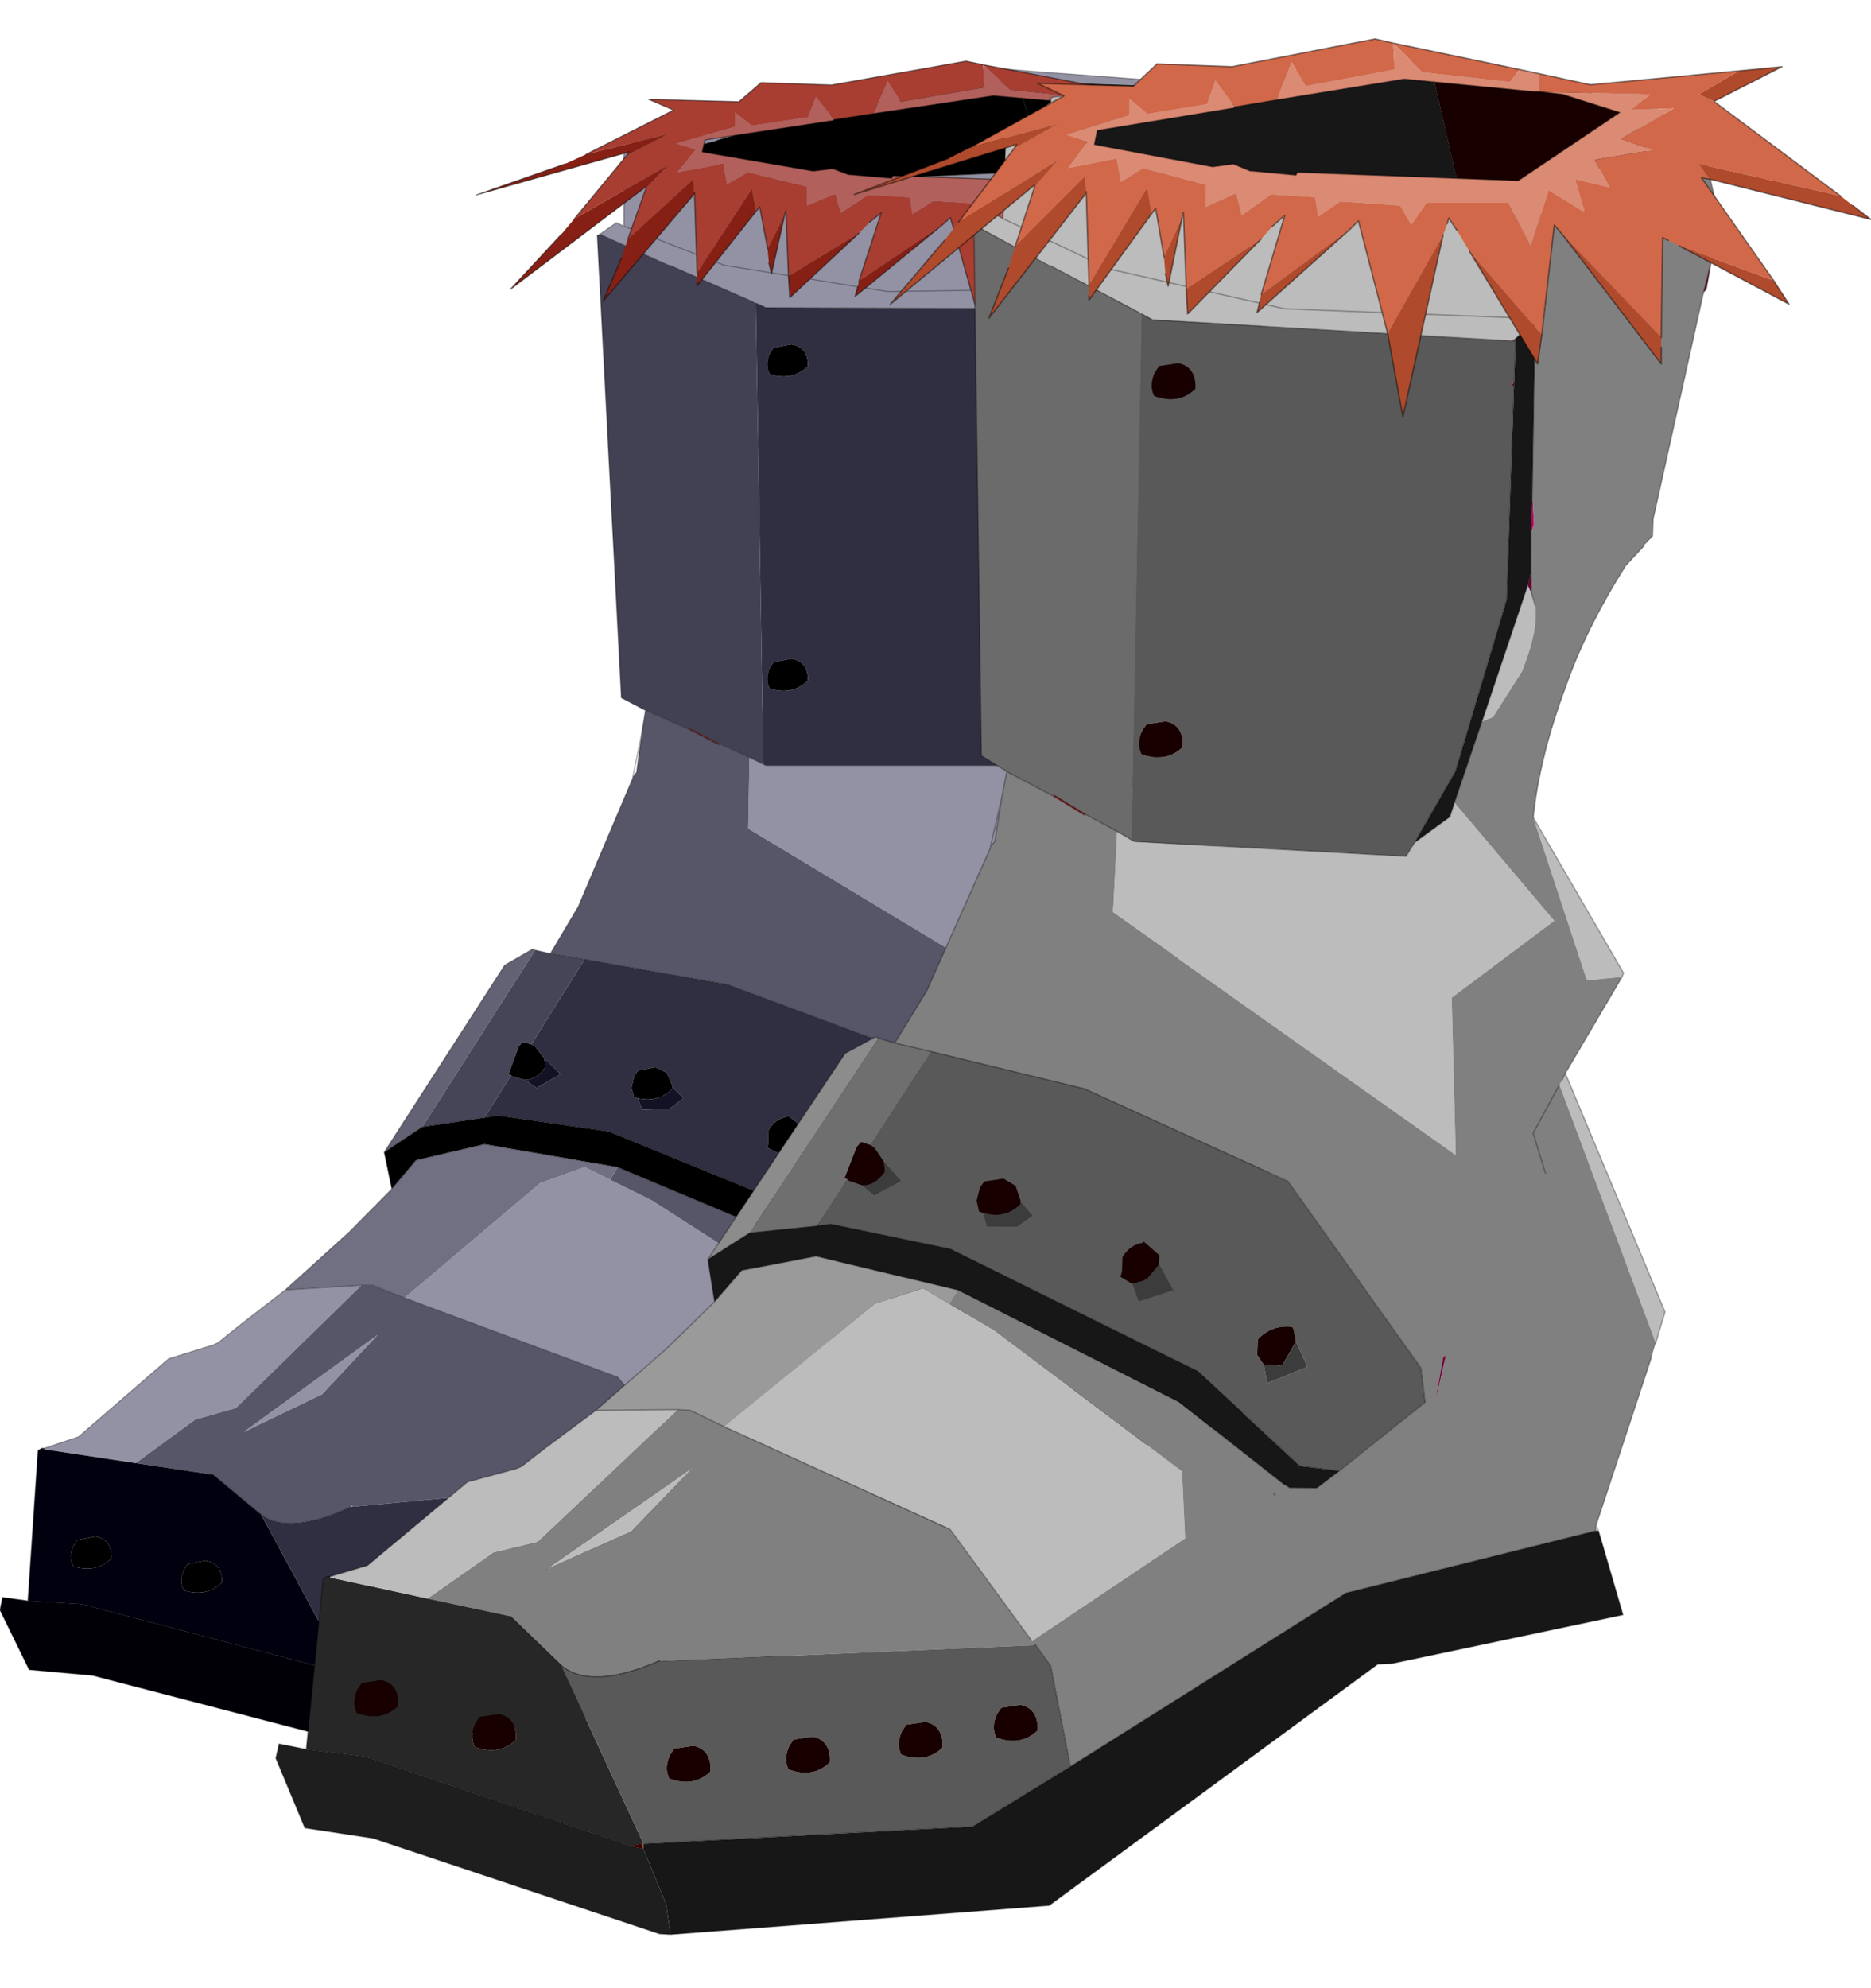
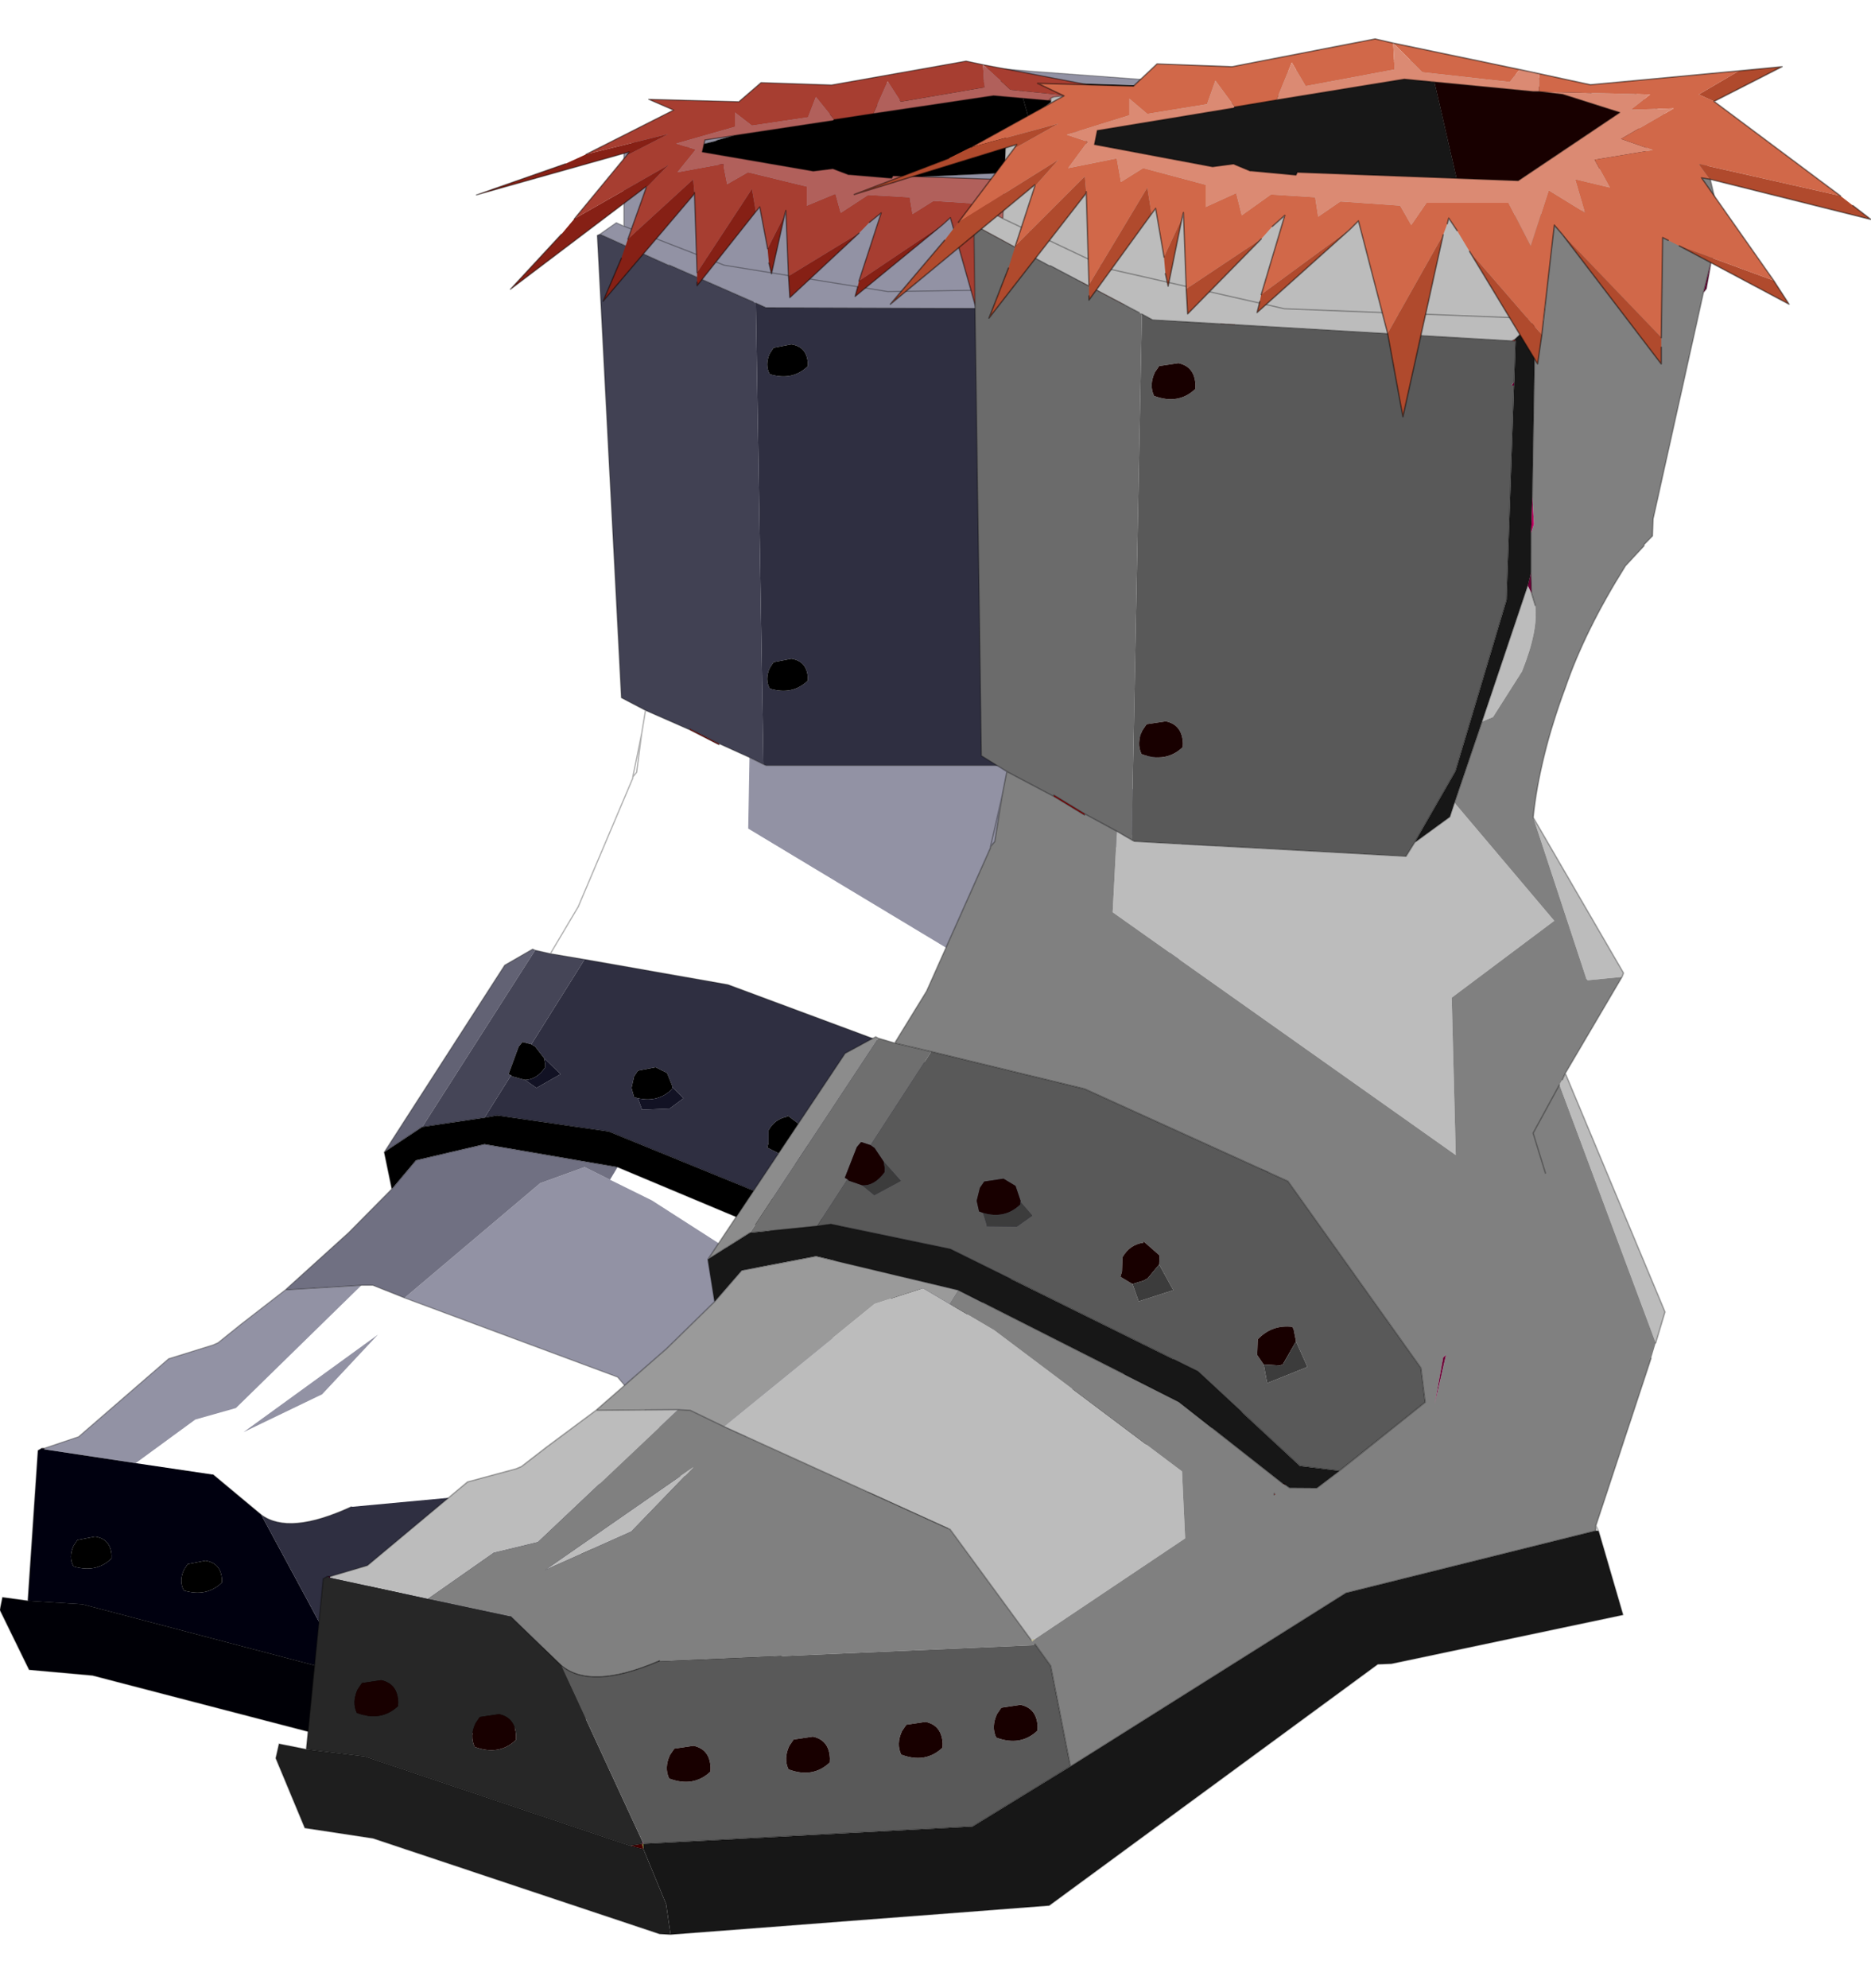
<svg xmlns="http://www.w3.org/2000/svg" xmlns:xlink="http://www.w3.org/1999/xlink" width="67.35px" height="71.55px">
  <g transform="matrix(1, 0, 0, 1, -244.2, -163.35)">
    <use xlink:href="#object-0" width="50.8" height="73.15" transform="matrix(0.913, 0, 0, 0.826, 244.2, 165.75)" />
    <use xlink:href="#object-1" width="36.6" height="13.6" transform="matrix(0.94, 0, 0, 0.86, 261.35, 165.55)" />
    <use xlink:href="#object-2" width="50.8" height="73.15" transform="matrix(0.983, 0.054, -0.033, 0.941, 256.35, 163.35)" />
    <use xlink:href="#object-3" width="36.6" height="13.6" transform="matrix(1, 0, 0, 1, 274.95, 164.75)" />
  </g>
  <defs>
    <g transform="matrix(1, 0, 0, 1, 15.2, 13.15)" id="object-0">
      <path fill-rule="evenodd" fill="#9292a4" stroke="none" d="M8.45 -5.85L9.1 -6.35L9.4 -6.2L9.4 -9.5L9.65 -9.75L10.7 -10.5L11 -10.75L11 -10.9L11.1 -10.95L23.4 -13.05L23.45 -12.95L23.9 -13.1L25.45 -12.95L32.2 -12.4L34.95 -10.55L34.95 -10.15Q34.75 -9.25 33.6 -8.65Q32.2 -7.85 28.55 -7.45L28.1 -7.4L27.05 -7.4Q29.6 -6 29.3 -3.7L29.3 -3.5L29 -2.4L28.95 -3.4L28.25 -2.65L28.15 -2.6L15 -2.65L14.6 -2.85L14.5 -2.9L11.2 -4.5L11.15 -4.5L8.45 -5.85M29.55 15.55L33.05 21.3L33 21.45L31.75 21.65L31.7 21.6L29.55 15.55M31.05 25.25L35 34.15L34.7 35.35L30.85 25.7L30.95 25.5L31.05 25.25M-13.45 47.05L-12.1 46.55L-8.55 43.15L-6.8 42.55L-6.6 42.45L-5.7 41.65L-3.95 40.15L-0.95 39.95L-5.9 45.3L-7.5 45.8L-9.85 47.7L-13.45 47.1L-13.45 47.05M9.4 -6.2L13.35 -4.5L19.8 -3.35L28.95 -3.5L28.95 -3.4L28.95 -3.5L19.8 -3.35L13.35 -4.5L9.4 -6.2M23.85 -12.5L14.55 -10.4L13.1 -9.95L13 -9.9L12.25 -9.7L12.4 -9.05L12.95 -8.95L13.15 -8.95L13.15 -8.8L13.6 -8.85L17.95 -8.2L25.95 -8.6L26 -8.45L26.35 -8.45L27.35 -8.4L28.35 -8.4L32.75 -9.9Q33.25 -11.05 30.6 -12.3L23.7 -12.55L23.6 -12.55L23.85 -12.5M11.1 -8.55L11.15 -9.55L12.25 -9.7L11.15 -9.55L11.1 -8.55M25.25 16.75L26.5 15.7L26.65 15.15L30.45 19.45L26.8 22.6L27.15 28.6L14.3 20.05L14.35 16.95L14.9 17.25L15 17.3L24.95 17.3L25.25 16.75M27.55 12L29.05 6.7L29.2 7L29.35 7.45Q29.5 8.4 28.95 10L27.95 11.8L27.55 12M0.75 40.5L6.1 35.5L7.85 34.8L8.85 35.35L10.5 36.25L17.55 41.25L17.75 43.8L12.4 47.95L12.25 48L9.15 43.95L0.75 40.5M-0.3 42.1L-2.5 44.7L-5.6 46.35L-0.3 42.1" />
-       <path fill-rule="evenodd" fill="#565668" stroke="none" d="M34.95 -10.15L35.45 -8.25L35.45 -8.15L35.5 -8L35.5 -7.75L35.6 -7.55L35.6 -7.4L35.45 -6.5L35.35 -6.1L35.1 -4.85L33.55 3.9L33.55 4.55L33.25 4.9L33.25 4.95L32.6 5.75Q31.2 8.3 30.55 10.55Q29.7 13.25 29.55 15.55L31.7 21.6L31.75 21.65L33 21.45L31.05 25.25L30.95 25.5L30.85 25.7L34.7 35.35L34.55 35.95L32.75 42.45L32.75 42.65L23.7 45.55L13.85 52.75L13 48.95L12.4 48.15L12.3 48.2L-1.3 49.6L-1.3 49.55L-1.35 49.6Q-3.8 50.85 -4.9 49.95L-6.8 48.2L-9.85 47.7L-7.5 45.8L-5.9 45.3L-0.95 39.95L-0.5 39.95L0.75 40.5L9.15 43.95L12.25 48L12.3 48.05L12.4 47.95L17.75 43.8L17.55 41.25L10.5 36.25L8.85 35.35L9.15 34.8L17.35 38.6L21.25 41.5L21.3 41.5L21.35 41.55L21.5 41.65L22.5 41.6L23.3 40.9L26.35 38.1L26.15 36.8L21.05 29.95L13.5 26.85L7.85 25.75L6.5 25.5L7.6 23.45L9.75 17.85L9.75 17.8L9.9 17.6L10.1 15.9L10.25 14.9L12 15.75L13.15 16.4L13.15 16.35L14.35 16.95L14.3 20.05L27.15 28.6L26.8 22.6L30.45 19.45L26.65 15.15L27.55 12L27.95 11.8L28.95 10Q29.5 8.4 29.35 7.45L29.2 7L29.15 6.2L29.1 4.7L29.2 4.35L29.1 3.3L29 -2.4L29.3 -3.5L29.3 -3.7Q29.6 -6 27.05 -7.4L28.1 -7.4L28.55 -7.45Q32.2 -7.85 33.6 -8.65Q34.75 -9.25 34.95 -10.15M27.05 36.25L26.95 36.35L26.7 38.15L27.05 36.25M20.95 41.95L21.05 41.95L21 41.95L20.95 41.9L20.95 41.95M30.85 25.7L29.95 27.6L30.45 29.1L29.95 27.6L30.85 25.7M-0.3 42.1L-5.6 46.35L-2.5 44.7L-0.3 42.1" />
      <path fill-rule="evenodd" fill="#383b03" stroke="none" d="M35.45 -6.5L35.45 -6.3L35.35 -6.1L35.45 -6.5" />
      <path fill-rule="evenodd" fill="#42001e" stroke="none" d="M35.35 -6.1L35.2 -5L35.1 -4.85L35.35 -6.1M13.6 -8.85L13.15 -8.8L13.15 -8.95L13.6 -8.85M28.3 -0.9L28.2 -0.9L28.3 -1.05L28.3 -0.9M29.05 6.7L29.15 6.2L29.2 7L29.05 6.7M27.05 36.25L26.7 38.15L26.95 36.35L27.05 36.25M-1.7 56.5L-1.65 56.6L-1.7 56.6L-1.7 56.5" />
      <path fill-rule="evenodd" fill="#000000" stroke="none" d="M32.85 42.65L33.85 45.8L25.45 48.15L24.95 48.2L13.25 58.1L-0.55 60L-0.75 58.85L-1.65 56.8L-1.65 56.6L10.35 55.25L13.85 52.75L23.7 45.55L32.75 42.65L32.85 42.65M0.25 35.75L-0.05 34.15L1.45 33.05L3.9 32.65L4.4 32.55L8.8 33.25L18 37.4L21.85 40.8L23.3 40.9L22.5 41.6L21.5 41.65L21.35 41.55L21.25 41.5L17.35 38.6L9.15 34.8L3.9 33.8L1.2 34.5L0.25 35.75M28.25 -2.65L28.95 -3.4L29 -2.4L29.1 3.3L29.1 4.7L29.15 6.2L29.05 6.7L27.55 12L26.65 15.15L26.5 15.7L25.25 16.75L26.65 13.95L28.3 7.3L28.3 -0.9L28.3 -1.05L28.3 -2.6L28.25 -2.65M12.25 -9.7L13 -9.9L13.1 -9.95L14.55 -10.4L23.85 -12.5L25 -12.3L25.95 -8.6L17.95 -8.2L13.6 -8.85L13.15 -8.95L12.95 -8.95L12.4 -9.05L12.25 -9.7" />
      <path fill-rule="evenodd" fill="#000006" stroke="none" d="M-0.55 60L-0.95 60L-11.55 56.95L-14.05 56.7L-15.2 54.1L-15.1 53.55L-14.1 53.7L-11.95 53.85L-2.15 56.7L-1.65 56.8L-0.75 58.85L-0.55 60" />
      <path fill-rule="evenodd" fill="#00000f" stroke="none" d="M-14.1 53.7L-13.7 47.15L-13.55 47.05L-13.45 47.1L-9.85 47.7L-6.8 48.2L-4.9 49.95L-1.7 56.5L-1.7 56.6L-2.15 56.7L-11.95 53.85L-14.1 53.7M-6.45 52.9L-6.45 52.75Q-6.5 52.05 -7.1 51.95L-7.8 52.1L-7.95 52.35Q-8.15 52.85 -7.95 53.25Q-7.05 53.55 -6.45 52.9M-10.8 51.85L-10.8 51.7Q-10.85 51 -11.45 50.9L-12.15 51.05L-12.3 51.3Q-12.5 51.8 -12.3 52.2Q-11.4 52.5 -10.8 51.85" />
      <path fill-rule="evenodd" fill="#0d0004" stroke="none" d="M-13.55 47.05L-13.45 47.05L-13.45 47.1L-13.55 47.05" />
      <path fill-rule="evenodd" fill="#707082" stroke="none" d="M-3.95 40.15L-1.45 37.65L0.25 35.75L1.2 34.5L3.9 33.8L9.15 34.8L8.85 35.35L7.85 34.8L6.1 35.5L0.75 40.5L-0.5 39.95L-0.95 39.95L-3.95 40.15" />
      <path fill-rule="evenodd" fill="#626274" stroke="none" d="M-0.05 34.15L4.7 26L5.8 25.3L5.9 25.35L1.45 33.05L-0.05 34.15" />
      <path fill-rule="evenodd" fill="#454557" stroke="none" d="M5.9 25.35L6.5 25.5L7.85 25.75L5.75 29.45L5.4 29.35L5.25 29.55L4.85 30.75L4.95 30.8L3.9 32.65L1.45 33.05L5.9 25.35" />
      <path fill-rule="evenodd" fill="#414153" stroke="none" d="M10.25 14.9L9.3 14.35L8.35 -5.8L8.45 -5.85L11.15 -4.5L11.2 -4.5L14.5 -2.9L14.6 -2.85L14.9 17.25L14.35 16.95L13.15 16.35L12 15.7L12 15.75L10.25 14.9" />
      <path fill-rule="evenodd" fill="#2f2f41" stroke="none" d="M14.6 -2.85L15 -2.65L28.15 -2.6L28.3 -2.6L28.3 -1.05L28.2 -0.9L28.3 -0.9L28.3 7.3L26.65 13.95L25.25 16.75L24.95 17.3L15 17.3L14.9 17.25L14.6 -2.85M16.65 -0.1L16.65 -0.25Q16.6 -0.95 16 -1.05L15.3 -0.9L15.15 -0.65Q14.95 -0.15 15.15 0.25Q16.05 0.55 16.65 -0.1M16.65 13.6L16.65 13.45Q16.6 12.75 16 12.65L15.3 12.8L15.15 13.05Q14.95 13.55 15.15 13.95Q16.05 14.25 16.65 13.6M11.3 31.3L11.3 31.25L11.1 30.7L10.65 30.45L9.95 30.6L9.8 30.85L9.7 31.35L9.8 31.75L9.95 31.8L10.1 32.25L10.1 32.3L11.2 32.25L11.75 31.8L11.3 31.3M16.45 33.4L16.45 33.05L15.85 32.55L15.85 32.6Q15.35 32.7 15.1 33.2L15.1 33.5L15.1 33.75L15.05 33.95L15.5 34.2L15.75 34.85L17 34.35L16.45 33.4M21.55 36.05L21.45 35.6L21.4 35.5Q20.65 35.45 20.15 36.05L20.15 36.2L20.15 36.5L20.15 36.65L20.4 37L20.55 37.7L22 37L21.55 36.05M6.25 30.05L5.9 29.55L5.75 29.45L7.85 25.75L13.5 26.85L21.05 29.95L26.15 36.8L26.35 38.1L23.3 40.9L21.85 40.8L18 37.4L8.8 33.25L4.4 32.55L3.9 32.65L4.95 30.8L5 30.85L5.5 31L5.95 31.35L6.9 30.75L6.25 30.05M-4.9 49.95Q-3.8 50.85 -1.35 49.6L-1.3 49.6L12.3 48.2L12.4 48.15L13 48.95L13.85 52.75L10.35 55.25L-1.65 56.6L-1.7 56.5L-4.9 49.95M11.1 51.8Q12 52.1 12.6 51.45L12.6 51.3Q12.55 50.6 11.95 50.5L11.25 50.65L11.1 50.9Q10.9 51.4 11.1 51.8M7.8 51.5L7.65 51.75Q7.45 52.25 7.65 52.65Q8.55 52.95 9.15 52.3L9.15 52.15Q9.1 51.45 8.5 51.35L7.8 51.5M0.7 53.55Q0.65 52.85 0.05 52.75L-0.65 52.9L-0.8 53.15Q-1 53.65 -0.8 54.05Q0.1 54.35 0.7 53.7L0.7 53.55M3.55 52.55Q3.35 53.05 3.55 53.45Q4.45 53.75 5.05 53.1L5.05 52.95Q5 52.25 4.4 52.15L3.7 52.3L3.55 52.55" />
      <path fill-rule="evenodd" fill="#420000" stroke="none" d="M28.15 -2.6L28.25 -2.65L28.3 -2.6L28.15 -2.6" />
      <path fill-rule="evenodd" fill="#000000" stroke="none" d="M23.7 -12.55L30.6 -12.3Q33.25 -11.05 32.75 -9.9L28.35 -8.4L27.35 -8.4L25.95 -8.6L25 -12.3L23.85 -12.5L23.7 -12.55M16.65 -0.1Q16.05 0.55 15.15 0.25Q14.95 -0.15 15.15 -0.65L15.3 -0.9L16 -1.05Q16.6 -0.95 16.65 -0.25L16.65 -0.1M16.65 13.6Q16.05 14.25 15.15 13.95Q14.95 13.55 15.15 13.05L15.3 12.8L16 12.65Q16.6 12.75 16.65 13.45L16.65 13.6M9.95 31.8L9.8 31.75L9.7 31.35L9.8 30.85L9.95 30.6L10.65 30.45L11.1 30.7L11.3 31.25L11.3 31.3L11.3 31.4Q10.75 32 9.95 31.8M15.5 34.2L15.05 33.95L15.1 33.75L15.1 33.5L15.1 33.2Q15.35 32.7 15.85 32.6L15.85 32.55L16.45 33.05L16.45 33.4L16.05 33.95L15.9 34.05L15.5 34.2M20.4 37L20.15 36.65L20.15 36.5L20.15 36.2L20.15 36.05Q20.65 35.45 21.4 35.5L21.45 35.6L21.55 36.05L21.1 36.95L21 37L20.4 37M5.75 29.45L5.9 29.55L6.25 30.05L6.3 30.3L6.3 30.45Q5.95 31 5.5 31L5 30.85L4.95 30.8L4.85 30.75L5.25 29.55L5.4 29.35L5.75 29.45M11.1 51.8Q10.9 51.4 11.1 50.9L11.25 50.65L11.95 50.5Q12.55 50.6 12.6 51.3L12.6 51.45Q12 52.1 11.1 51.8M7.8 51.5L8.5 51.35Q9.1 51.45 9.15 52.15L9.15 52.3Q8.55 52.95 7.65 52.65Q7.45 52.25 7.65 51.75L7.8 51.5M0.7 53.55L0.7 53.7Q0.1 54.35 -0.8 54.05Q-1 53.65 -0.8 53.15L-0.65 52.9L0.05 52.75Q0.65 52.85 0.7 53.55M3.55 52.55L3.7 52.3L4.4 52.15Q5 52.25 5.05 52.95L5.05 53.1Q4.45 53.75 3.55 53.45Q3.35 53.05 3.55 52.55M-6.45 52.9Q-7.05 53.55 -7.95 53.25Q-8.15 52.85 -7.95 52.35L-7.8 52.1L-7.1 51.95Q-6.5 52.05 -6.45 52.75L-6.45 52.9M-10.8 51.85Q-11.4 52.5 -12.3 52.2Q-12.5 51.8 -12.3 51.3L-12.15 51.05L-11.45 50.9Q-10.85 51 -10.8 51.7L-10.8 51.85" />
      <path fill-rule="evenodd" fill="#030000" stroke="none" d="M27.35 -8.4L26.35 -8.45L26 -8.45L25.95 -8.6L27.35 -8.4" />
      <path fill-rule="evenodd" fill="#730000" stroke="none" d="M13.15 -8.95L12.95 -8.95L13.15 -8.95M12 15.75L12 15.7L13.15 16.35L13.15 16.4L12 15.75" />
      <path fill-rule="evenodd" fill="#8d0043" stroke="none" d="M29.1 4.7L29.1 3.3L29.2 4.35L29.1 4.7" />
      <path fill-rule="evenodd" fill="#121224" stroke="none" d="M11.3 31.3L11.75 31.8L11.2 32.25L10.1 32.3L10.1 32.25L9.95 31.8Q10.75 32 11.3 31.4L11.3 31.3M16.45 33.4L17 34.35L15.75 34.85L15.5 34.2L15.9 34.05L16.05 33.95L16.45 33.4M21.55 36.05L22 37L20.55 37.7L20.4 37L21 37L21.1 36.95L21.55 36.05M6.25 30.05L6.9 30.75L5.95 31.35L5.5 31Q5.95 31 6.3 30.45L6.3 30.3L6.25 30.05" />
      <path fill-rule="evenodd" fill="#180000" stroke="none" d="M21.25 41.5L21.35 41.55L21.3 41.5L21.25 41.5" />
      <path fill-rule="evenodd" fill="#898368" stroke="none" d="M12.4 47.95L12.3 48.05L12.25 48L12.4 47.95" />
      <path fill-rule="evenodd" fill="#450000" stroke="none" d="M20.95 41.9L21 41.95L21.05 41.95L20.95 41.95L20.95 41.9" />
      <path fill-rule="evenodd" fill="#1c0000" stroke="none" d="M-1.65 56.8L-2.15 56.7L-1.7 56.6L-1.65 56.8" />
      <path fill-rule="evenodd" fill="#424106" stroke="none" d="M-1.65 56.8L-1.7 56.6L-1.65 56.6L-1.65 56.8" />
      <path fill="none" stroke="#000000" stroke-opacity="0.302" stroke-width="0.05" stroke-linecap="round" stroke-linejoin="round" d="M8.45 -5.85L9.1 -6.35L9.4 -6.2L9.4 -9.5L9.65 -9.75L10.7 -10.5L11 -10.9L11.1 -10.95L23.4 -13.05L23.9 -13.1L25.45 -12.95L32.2 -12.4L34.95 -10.55L34.95 -10.15L35.45 -8.25L35.5 -8L35.5 -7.75L35.6 -7.55L35.6 -7.4L35.45 -6.5L35.45 -6.3L35.35 -6.1L35.2 -5L35.1 -4.85L33.55 3.9L33.55 4.55L33.25 4.9L33.25 4.95L32.6 5.75Q31.2 8.3 30.55 10.55Q29.7 13.25 29.55 15.55L33.05 21.3L33 21.45L31.05 25.25L35 34.15L34.7 35.35M34.55 35.95L32.75 42.45L32.85 42.65L33.85 45.8L25.45 48.15L24.95 48.2L13.25 58.1L-0.55 60L-0.95 60L-11.55 56.95L-14.05 56.7L-15.2 54.1L-15.1 53.55L-14.1 53.7L-13.7 47.15L-13.55 47.05L-13.45 47.05L-12.1 46.55L-8.55 43.15L-6.8 42.55L-6.6 42.45L-5.7 41.65L-3.95 40.15L-1.45 37.65L0.25 35.75L-0.05 34.15L4.7 26L5.8 25.3L5.9 25.35L6.5 25.5L7.6 23.45L9.75 17.85L9.75 17.8L10.1 15.9L10.25 14.9L9.3 14.35L8.35 -5.8L8.45 -5.85L11.15 -4.5L11.2 -4.5L14.5 -2.9M14.6 -2.85L15 -2.65L28.15 -2.6L28.25 -2.65L28.95 -3.4L28.95 -3.5L19.8 -3.35L13.35 -4.5L9.4 -6.2M12.25 -9.7L13 -9.9L13.1 -9.95L14.55 -10.4L23.85 -12.5L23.6 -12.55M26.35 -8.45L26 -8.45L25.95 -8.6L17.95 -8.2L13.6 -8.85L13.15 -8.95L12.95 -8.95L12.4 -9.05L12.25 -9.7L11.15 -9.55L11.1 -8.55M10.7 -10.5L11 -10.75L11 -10.9M23.85 -12.5L23.7 -12.55M23.9 -13.1L23.45 -12.95L23.4 -13.05M27.35 -8.4L25.95 -8.6L25 -12.3L23.85 -12.5M28.3 -1.05L28.3 -2.6L28.15 -2.6M28.3 -1.05L28.3 -0.9L28.3 7.3L26.65 13.95L25.25 16.75L26.5 15.7L26.65 15.15L27.55 12L29.05 6.7L29.15 6.2L29.1 4.7L29.1 3.3L29 -2.4L28.95 -3.4M35.5 -8L35.45 -8.15L35.45 -8.25M35.1 -4.85L35.35 -6.1L35.45 -6.5M29.2 7L29.35 7.45M29.2 7L29.15 6.2M25.25 16.75L24.95 17.3L15 17.3L14.9 17.25L14.35 16.95L13.15 16.35L12 15.7M10.1 15.9L9.9 17.6L9.75 17.8M12 15.75L13.15 16.4M12 15.75L10.25 14.9M3.9 32.65L4.4 32.55L8.8 33.25L18 37.4L21.85 40.8L23.3 40.9L26.35 38.1L26.15 36.8L21.05 29.95L13.5 26.85L7.85 25.75L6.5 25.5M1.45 33.05L3.9 32.65M-0.05 34.15L1.45 33.05M9.15 34.8L3.9 33.8L1.2 34.5L0.25 35.75M9.15 34.8L17.35 38.6L21.25 41.5L21.3 41.5L21.35 41.55L21.5 41.65L22.5 41.6L23.3 40.9M12.25 48L9.15 43.95L0.75 40.5L-0.5 39.95L-0.95 39.95L-3.95 40.15M-6.8 48.2L-4.9 49.95Q-3.8 50.85 -1.35 49.6M12.4 48.15L13 48.95L13.85 52.75L23.7 45.55L32.75 42.65L32.75 42.45M30.95 25.5L31.05 25.25M20.95 41.95L20.95 41.9M32.75 42.65L32.85 42.65M30.45 29.1L29.95 27.6L30.85 25.7M-1.65 56.6L10.35 55.25L13.85 52.75M-2.15 56.7L-1.65 56.8M-1.7 56.6L-2.15 56.7L-11.95 53.85L-14.1 53.7M-1.7 56.6L-1.65 56.6" />
    </g>
    <g transform="matrix(1, 0, 0, 1, 18.3, 6.8)" id="object-1">
      <path fill-rule="evenodd" fill="#a73e31" stroke="none" d="M-14.1 -2.9L-10.75 -4.75L-11.7 -5.2L-8.25 -5.1L-7.4 -5.9L-4.7 -5.8L0.45 -6.8L1.1 -6.65L5.65 -5.7L5.3 -5.25L2.15 -5.6L1.1 -6.65L1.15 -5.7L-2.05 -5.1L-2.55 -5.95L-3.1 -4.6L-4.6 -4.35L-5.3 -5.3L-5.6 -4.45L-7.75 -4.1L-8.4 -4.65L-8.4 -4.05L-10.65 -3.35L-9.9 -3.1L-10.6 -2.15L-8.85 -2.5L-8.7 -1.65L-7.9 -2.15L-5.65 -1.55L-5.65 -0.75L-4.55 -1.25L-4.35 -0.45L-3.3 -1.2L-1.7 -1.1L-1.7 -1.05L-1.6 -0.4L-0.8 -0.95L1.35 -0.8L1.75 -0.1L2.3 -0.9L5.25 -0.9L6.05 0.65L6.7 -1.35L8 -0.55L7.65 -1.75L8.9 -1.45L8.35 -2.45L10.45 -2.8L9.3 -3.2L11.2 -4.3L9.65 -4.25L10.35 -4.8L6.35 -4.9L6.15 -4.9L6.35 -4.9L6.35 -5.55L8.2 -5.15L13.55 -5.65L12.1 -4.8L12.65 -4.55L17.2 -1.15L12.1 -2.3L12.5 -1.75L12.2 -1.8L14.8 1.9L11.4 0.65L11 0.45L10.8 0.35L10.75 3.95L7.2 0.25L6.9 -0.1L6.45 3.85L3.85 0.85L3.4 0.1L3.1 -0.35L3.05 -0.15L2.9 0.25L0.9 3.8L-0.15 -0.25L-0.45 0.05L-3.65 2.4L-2.8 -0.45L-3.25 -0.05L-3.65 0.4L-6.35 2.2L-6.45 -0.55L-6.5 -0.35L-7.15 1.05L-7.45 -0.7L-7.6 -0.5L-7.75 -1.45L-9.85 2.05L-9.95 -1.3L-9.95 -1.25L-10 -1.85L-12.5 0.65L-11.8 -1.5L-11.8 -1.55L-11.75 -1.55L-10.95 -2.45L-14.55 -0.2L-12.55 -2.85L-10.95 -3.75L-14.1 -2.9" />
      <path fill-rule="evenodd" fill="#b1605b" stroke="none" d="M5.65 -5.7L6.35 -5.55L6.35 -4.9L10.35 -4.8L9.65 -4.25L11.2 -4.3L9.3 -3.2L10.45 -2.8L8.35 -2.45L8.9 -1.45L7.65 -1.75L8 -0.55L6.7 -1.35L6.05 0.65L5.25 -0.9L2.3 -0.9L1.75 -0.1L1.35 -0.8L-0.8 -0.95L-1.6 -0.4L-1.7 -1.05L-1.7 -1.1L-3.3 -1.2L-4.35 -0.45L-4.55 -1.25L-5.65 -0.75L-5.65 -1.55L-7.9 -2.15L-8.7 -1.65L-8.85 -2.5L-10.6 -2.15L-9.9 -3.1L-10.65 -3.35L-8.4 -4.05L-8.4 -4.65L-7.75 -4.1L-5.6 -4.45L-5.3 -5.3L-4.6 -4.35L-4.7 -4.3L-9.55 -3.5L-9.65 -3L-5.4 -2.2L-4.65 -2.3L-4.05 -2.05L-4 -2.05L-2.4 -1.9L-2.35 -2L5.6 -1.7L9.25 -4.15L7.2 -4.8L6.35 -4.9L6.15 -4.9L1.5 -5.35L-3.1 -4.6L-2.55 -5.95L-2.05 -5.1L1.15 -5.7L1.1 -6.65L2.15 -5.6L5.3 -5.25L5.65 -5.7" />
      <path fill-rule="evenodd" fill="#862015" stroke="none" d="M13.55 -5.65L15.1 -5.8L12.65 -4.55L12.1 -4.8L13.55 -5.65M17.2 -1.15L17.65 -0.8L18.3 -0.3L12.5 -1.75L12.1 -2.3L17.2 -1.15M14.8 1.9L15.35 2.75L11.4 0.65L14.8 1.9M10.75 3.95L10.75 4.3L10.75 4.9L7.2 0.25L10.75 3.95M6.45 3.85L6.3 4.9L3.85 0.85L6.45 3.85M2.9 0.25L1.45 6.8L0.9 3.8L2.9 0.25M-0.45 0.05L-3.8 3.05L-3.7 2.65L-3.65 2.4L-0.45 0.05M-3.65 0.4L-6.3 3.1L-6.35 2.2L-3.65 0.4M-6.5 -0.35L-7 2.1L-7.1 1.65L-7.15 1.05L-6.5 -0.35M-7.6 -0.5L-9.85 2.6L-9.85 2.45L-9.85 2.05L-7.75 -1.45L-7.6 -0.5M-9.95 -1.25L-13.45 3.25L-12.75 1.45L-12.5 0.65L-10 -1.85L-9.95 -1.25M-11.8 -1.55L-17 2.75L-15.05 0.45L-14.55 -0.2L-10.95 -2.45L-11.75 -1.55L-11.8 -1.55M-12.55 -2.85L-12.45 -3L-18.3 -1.2L-14.9 -2.5L-14.1 -2.9L-10.95 -3.75L-12.55 -2.85" />
      <path fill="none" stroke="#000000" stroke-opacity="0.451" stroke-width="0.05" stroke-linecap="round" stroke-linejoin="round" d="M-14.1 -2.9L-10.75 -4.75L-11.7 -5.2L-8.25 -5.1L-7.4 -5.9L-4.7 -5.8L0.45 -6.8L1.1 -6.65L5.65 -5.7L6.35 -5.55L8.2 -5.15L13.55 -5.65L15.1 -5.8L12.65 -4.55L17.2 -1.15M17.65 -0.8L18.3 -0.3L12.5 -1.75L12.2 -1.8L14.8 1.9L15.35 2.75L11.4 0.65M11 0.45L10.8 0.35L10.75 3.95M10.75 4.3L10.75 4.9L7.2 0.25L6.9 -0.1L6.45 3.85L6.3 4.9L3.85 0.85M3.4 0.1L3.1 -0.35L3.05 -0.15M2.9 0.25L1.45 6.8L0.9 3.8L-0.15 -0.25L-0.45 0.05L-3.8 3.05L-3.7 2.65M-3.65 2.4L-2.8 -0.45L-3.25 -0.05M-3.65 0.4L-6.3 3.1L-6.35 2.2L-6.45 -0.55L-6.5 -0.35L-7 2.1L-7.1 1.65M-7.15 1.05L-7.45 -0.7L-7.6 -0.5L-9.85 2.6L-9.85 2.45M-9.85 2.05L-9.95 -1.3L-9.95 -1.25L-13.45 3.25L-12.75 1.45M-12.5 0.65L-11.8 -1.5L-11.8 -1.55L-17 2.75L-15.05 0.45M-14.55 -0.2L-12.55 -2.85L-12.45 -3L-18.3 -1.2L-14.9 -2.5M6.35 -4.9L7.2 -4.8L9.25 -4.15L5.6 -1.7L-2.35 -2L-2.4 -1.9L-4 -2.05L-4.05 -2.05L-4.65 -2.3L-5.4 -2.2L-9.65 -3L-9.55 -3.5L-4.7 -4.3M-4.6 -4.35L-3.1 -4.6L1.5 -5.35L6.15 -4.9L6.35 -4.9" />
    </g>
    <g transform="matrix(1, 0, 0, 1, 15.2, 13.15)" id="object-2">
      <path fill-rule="evenodd" fill="#bcbcbc" stroke="none" d="M8.45 -5.85L9.1 -6.35L9.4 -6.2L9.4 -9.5L9.65 -9.75L10.7 -10.5L11 -10.75L11 -10.9L11.1 -10.95L23.4 -13.05L23.45 -12.95L23.9 -13.1L25.45 -12.95L32.2 -12.4L34.95 -10.55L34.95 -10.15Q34.75 -9.25 33.6 -8.65Q32.2 -7.85 28.55 -7.45L28.1 -7.4L27.05 -7.4Q29.6 -6 29.3 -3.7L29.3 -3.5L29 -2.4L28.95 -3.4L28.25 -2.65L28.15 -2.6L15 -2.65L14.6 -2.85L14.5 -2.9L11.2 -4.5L11.15 -4.5L8.45 -5.85M29.55 15.55L33.05 21.3L33 21.45L31.75 21.65L31.7 21.6L29.55 15.55M31.05 25.25L35 34.15L34.7 35.35L30.85 25.7L30.95 25.5L31.05 25.25M-13.45 47.05L-12.1 46.55L-8.55 43.15L-6.8 42.55L-6.6 42.45L-5.7 41.65L-3.95 40.15L-0.95 39.95L-5.9 45.3L-7.5 45.8L-9.85 47.7L-13.45 47.1L-13.45 47.05M9.4 -6.2L13.35 -4.5L19.8 -3.35L28.95 -3.5L28.95 -3.4L28.95 -3.5L19.8 -3.35L13.35 -4.5L9.4 -6.2M23.85 -12.5L14.55 -10.4L13.1 -9.95L13 -9.9L12.25 -9.7L12.4 -9.05L12.95 -8.95L13.15 -8.95L13.15 -8.8L13.6 -8.85L17.95 -8.2L25.95 -8.6L26 -8.45L26.35 -8.45L27.35 -8.4L28.35 -8.4L32.75 -9.9Q33.25 -11.05 30.6 -12.3L23.7 -12.55L23.6 -12.55L23.85 -12.5M11.1 -8.55L11.15 -9.55L12.25 -9.7L11.15 -9.55L11.1 -8.55M25.25 16.75L26.5 15.7L26.65 15.15L30.45 19.45L26.8 22.6L27.15 28.6L14.3 20.05L14.35 16.95L14.9 17.25L15 17.3L24.95 17.3L25.25 16.75M27.55 12L29.05 6.7L29.2 7L29.35 7.45Q29.5 8.4 28.95 10L27.95 11.8L27.55 12M0.75 40.5L6.1 35.5L7.85 34.8L8.85 35.35L10.5 36.25L17.55 41.25L17.75 43.8L12.4 47.95L12.25 48L9.15 43.95L0.75 40.5M-0.3 42.1L-2.5 44.7L-5.6 46.35L-0.3 42.1" />
      <path fill-rule="evenodd" fill="#808080" stroke="none" d="M34.95 -10.15L35.45 -8.25L35.45 -8.15L35.5 -8L35.5 -7.75L35.6 -7.55L35.6 -7.4L35.45 -6.5L35.35 -6.1L35.1 -4.85L33.55 3.9L33.55 4.55L33.25 4.9L33.25 4.95L32.6 5.75Q31.2 8.3 30.55 10.55Q29.7 13.25 29.55 15.55L31.7 21.6L31.75 21.65L33 21.45L31.05 25.25L30.95 25.5L30.85 25.7L34.7 35.35L34.55 35.95L32.75 42.45L32.75 42.65L23.7 45.55L13.85 52.75L13 48.95L12.4 48.15L12.3 48.2L-1.3 49.6L-1.3 49.55L-1.35 49.6Q-3.8 50.85 -4.9 49.95L-6.8 48.2L-9.85 47.7L-7.5 45.8L-5.9 45.3L-0.95 39.95L-0.5 39.95L0.75 40.5L9.15 43.95L12.25 48L12.3 48.05L12.4 47.95L17.75 43.8L17.55 41.25L10.5 36.25L8.85 35.35L9.15 34.8L17.35 38.6L21.25 41.5L21.3 41.5L21.35 41.55L21.5 41.65L22.5 41.6L23.3 40.9L26.35 38.1L26.15 36.8L21.05 29.95L13.5 26.85L7.85 25.75L6.5 25.5L7.6 23.45L9.75 17.85L9.75 17.8L9.9 17.6L10.1 15.9L10.25 14.9L12 15.75L13.15 16.4L13.15 16.35L14.35 16.95L14.3 20.05L27.15 28.6L26.8 22.6L30.45 19.45L26.65 15.15L27.55 12L27.95 11.8L28.95 10Q29.5 8.4 29.35 7.45L29.2 7L29.15 6.2L29.1 4.7L29.2 4.35L29.1 3.3L29 -2.4L29.3 -3.5L29.3 -3.7Q29.6 -6 27.05 -7.4L28.1 -7.4L28.55 -7.45Q32.2 -7.85 33.6 -8.65Q34.75 -9.25 34.95 -10.15M27.05 36.25L26.95 36.35L26.7 38.15L27.05 36.25M20.95 41.95L21.05 41.95L21 41.95L20.95 41.9L20.95 41.95M30.85 25.7L29.95 27.6L30.45 29.1L29.95 27.6L30.85 25.7M-0.3 42.1L-5.6 46.35L-2.5 44.7L-0.3 42.1" />
      <path fill-rule="evenodd" fill="#62651b" stroke="none" d="M35.45 -6.5L35.45 -6.3L35.35 -6.1L35.45 -6.5" />
      <path fill-rule="evenodd" fill="#6c0036" stroke="none" d="M35.35 -6.1L35.2 -5L35.1 -4.85L35.35 -6.1M13.6 -8.85L13.15 -8.8L13.15 -8.95L13.6 -8.85M28.3 -0.9L28.2 -0.9L28.3 -1.05L28.3 -0.9M29.05 6.7L29.15 6.2L29.2 7L29.05 6.7M27.05 36.25L26.7 38.15L26.95 36.35L27.05 36.25M-1.7 56.5L-1.65 56.6L-1.7 56.6L-1.7 56.5" />
      <path fill-rule="evenodd" fill="#171717" stroke="none" d="M32.85 42.65L33.85 45.8L25.45 48.15L24.95 48.2L13.25 58.1L-0.55 60L-0.75 58.85L-1.65 56.8L-1.65 56.6L10.35 55.25L13.85 52.75L23.7 45.55L32.75 42.65L32.85 42.65M0.25 35.75L-0.05 34.15L1.45 33.05L3.9 32.65L4.4 32.55L8.8 33.25L18 37.4L21.85 40.8L23.3 40.9L22.5 41.6L21.5 41.65L21.35 41.55L21.25 41.5L17.35 38.6L9.15 34.8L3.9 33.8L1.2 34.5L0.25 35.75M28.25 -2.65L28.95 -3.4L29 -2.4L29.1 3.3L29.1 4.7L29.15 6.2L29.05 6.7L27.55 12L26.65 15.15L26.5 15.7L25.25 16.75L26.65 13.95L28.3 7.3L28.3 -0.9L28.3 -1.05L28.3 -2.6L28.25 -2.65M12.25 -9.7L13 -9.9L13.1 -9.95L14.55 -10.4L23.85 -12.5L25 -12.3L25.95 -8.6L17.95 -8.2L13.6 -8.85L13.15 -8.95L12.95 -8.95L12.4 -9.05L12.25 -9.7" />
      <path fill-rule="evenodd" fill="#1e1e1e" stroke="none" d="M-0.55 60L-0.95 60L-11.55 56.95L-14.05 56.7L-15.2 54.1L-15.1 53.55L-14.1 53.7L-11.95 53.85L-2.15 56.7L-1.65 56.8L-0.75 58.85L-0.55 60" />
      <path fill-rule="evenodd" fill="#272727" stroke="none" d="M-14.1 53.7L-13.7 47.15L-13.55 47.05L-13.45 47.1L-9.85 47.7L-6.8 48.2L-4.9 49.95L-1.7 56.5L-1.7 56.6L-2.15 56.7L-11.95 53.85L-14.1 53.7M-6.45 52.9L-6.45 52.75Q-6.5 52.05 -7.1 51.95L-7.8 52.1L-7.95 52.35Q-8.15 52.85 -7.95 53.25Q-7.05 53.55 -6.45 52.9M-10.8 51.85L-10.8 51.7Q-10.85 51 -11.45 50.9L-12.15 51.05L-12.3 51.3Q-12.5 51.8 -12.3 52.2Q-11.4 52.5 -10.8 51.85" />
      <path fill-rule="evenodd" fill="#37001c" stroke="none" d="M-13.55 47.05L-13.45 47.05L-13.45 47.1L-13.55 47.05" />
      <path fill-rule="evenodd" fill="#9a9a9a" stroke="none" d="M-3.95 40.15L-1.45 37.65L0.25 35.75L1.2 34.5L3.9 33.8L9.15 34.8L8.85 35.35L7.85 34.8L6.1 35.5L0.75 40.5L-0.5 39.95L-0.95 39.95L-3.95 40.15" />
      <path fill-rule="evenodd" fill="#8c8c8c" stroke="none" d="M-0.05 34.15L4.7 26L5.8 25.3L5.9 25.35L1.45 33.05L-0.05 34.15" />
      <path fill-rule="evenodd" fill="#6f6f6f" stroke="none" d="M5.9 25.35L6.5 25.5L7.85 25.75L5.75 29.45L5.4 29.35L5.25 29.55L4.85 30.75L4.95 30.8L3.9 32.65L1.45 33.05L5.9 25.35" />
      <path fill-rule="evenodd" fill="#6b6b6b" stroke="none" d="M10.25 14.9L9.3 14.35L8.35 -5.8L8.45 -5.85L11.15 -4.5L11.2 -4.5L14.5 -2.9L14.6 -2.85L14.9 17.25L14.35 16.95L13.15 16.35L12 15.7L12 15.75L10.25 14.9" />
      <path fill-rule="evenodd" fill="#595959" stroke="none" d="M14.6 -2.85L15 -2.65L28.15 -2.6L28.3 -2.6L28.3 -1.05L28.2 -0.9L28.3 -0.9L28.3 7.3L26.65 13.95L25.25 16.75L24.95 17.3L15 17.3L14.9 17.25L14.6 -2.85M16.65 -0.1L16.65 -0.25Q16.6 -0.95 16 -1.05L15.3 -0.9L15.15 -0.65Q14.95 -0.15 15.15 0.25Q16.05 0.55 16.65 -0.1M16.65 13.6L16.65 13.45Q16.6 12.75 16 12.65L15.3 12.8L15.15 13.05Q14.95 13.55 15.15 13.95Q16.05 14.25 16.65 13.6M11.3 31.3L11.3 31.25L11.1 30.7L10.65 30.45L9.95 30.6L9.8 30.85L9.7 31.35L9.8 31.75L9.95 31.8L10.1 32.25L10.1 32.3L11.2 32.25L11.75 31.8L11.3 31.3M16.45 33.4L16.45 33.05L15.85 32.55L15.85 32.6Q15.35 32.7 15.1 33.2L15.1 33.5L15.1 33.75L15.05 33.95L15.5 34.2L15.75 34.85L17 34.35L16.45 33.4M21.55 36.05L21.45 35.6L21.4 35.5Q20.65 35.45 20.15 36.05L20.15 36.2L20.15 36.5L20.15 36.65L20.4 37L20.55 37.7L22 37L21.55 36.05M6.25 30.05L5.9 29.55L5.75 29.45L7.85 25.75L13.5 26.85L21.05 29.95L26.15 36.8L26.35 38.1L23.3 40.9L21.85 40.8L18 37.4L8.8 33.25L4.4 32.55L3.9 32.65L4.95 30.8L5 30.85L5.5 31L5.95 31.35L6.9 30.75L6.25 30.05M-4.9 49.95Q-3.8 50.85 -1.35 49.6L-1.3 49.6L12.3 48.2L12.4 48.15L13 48.95L13.85 52.75L10.35 55.25L-1.65 56.6L-1.7 56.5L-4.9 49.95M11.1 51.8Q12 52.1 12.6 51.45L12.6 51.3Q12.55 50.6 11.95 50.5L11.25 50.65L11.1 50.9Q10.9 51.4 11.1 51.8M7.8 51.5L7.65 51.75Q7.45 52.25 7.65 52.65Q8.55 52.95 9.15 52.3L9.15 52.15Q9.1 51.45 8.5 51.35L7.8 51.5M0.7 53.55Q0.65 52.85 0.05 52.75L-0.65 52.9L-0.8 53.15Q-1 53.65 -0.8 54.05Q0.1 54.35 0.7 53.7L0.7 53.55M3.55 52.55Q3.35 53.05 3.55 53.45Q4.45 53.75 5.05 53.1L5.05 52.95Q5 52.25 4.4 52.15L3.7 52.3L3.55 52.55" />
      <path fill-rule="evenodd" fill="#6c0000" stroke="none" d="M28.15 -2.6L28.25 -2.65L28.3 -2.6L28.15 -2.6" />
      <path fill-rule="evenodd" fill="#180000" stroke="none" d="M23.7 -12.55L30.6 -12.3Q33.25 -11.05 32.75 -9.9L28.35 -8.4L27.35 -8.4L25.95 -8.6L25 -12.3L23.85 -12.5L23.7 -12.55M16.65 -0.1Q16.05 0.55 15.15 0.25Q14.95 -0.15 15.15 -0.65L15.3 -0.9L16 -1.05Q16.6 -0.95 16.65 -0.25L16.65 -0.1M16.65 13.6Q16.05 14.25 15.15 13.95Q14.95 13.55 15.15 13.05L15.3 12.8L16 12.65Q16.6 12.75 16.65 13.45L16.65 13.6M9.95 31.8L9.8 31.75L9.7 31.35L9.8 30.85L9.95 30.6L10.65 30.45L11.1 30.7L11.3 31.25L11.3 31.3L11.3 31.4Q10.75 32 9.95 31.8M15.5 34.2L15.05 33.95L15.1 33.75L15.1 33.5L15.1 33.2Q15.35 32.7 15.85 32.6L15.85 32.55L16.45 33.05L16.45 33.4L16.05 33.95L15.9 34.05L15.5 34.2M20.4 37L20.15 36.65L20.15 36.5L20.15 36.2L20.15 36.05Q20.65 35.45 21.4 35.5L21.45 35.6L21.55 36.05L21.1 36.95L21 37L20.4 37M5.75 29.45L5.9 29.55L6.25 30.05L6.3 30.3L6.3 30.45Q5.95 31 5.5 31L5 30.85L4.95 30.8L4.85 30.75L5.25 29.55L5.4 29.35L5.75 29.45M11.1 51.8Q10.9 51.4 11.1 50.9L11.25 50.65L11.95 50.5Q12.55 50.6 12.6 51.3L12.6 51.45Q12 52.1 11.1 51.8M7.8 51.5L8.5 51.35Q9.1 51.45 9.15 52.15L9.15 52.3Q8.55 52.95 7.65 52.65Q7.45 52.25 7.65 51.75L7.8 51.5M0.7 53.55L0.7 53.7Q0.1 54.35 -0.8 54.05Q-1 53.65 -0.8 53.15L-0.65 52.9L0.05 52.75Q0.65 52.85 0.7 53.55M3.55 52.55L3.7 52.3L4.4 52.15Q5 52.25 5.05 52.95L5.05 53.1Q4.45 53.75 3.55 53.45Q3.35 53.05 3.55 52.55M-6.45 52.9Q-7.05 53.55 -7.95 53.25Q-8.15 52.85 -7.95 52.35L-7.8 52.1L-7.1 51.95Q-6.5 52.05 -6.45 52.75L-6.45 52.9M-10.8 51.85Q-11.4 52.5 -12.3 52.2Q-12.5 51.8 -12.3 51.3L-12.15 51.05L-11.45 50.9Q-10.85 51 -10.8 51.7L-10.8 51.85" />
      <path fill-rule="evenodd" fill="#2d0016" stroke="none" d="M27.35 -8.4L26.35 -8.45L26 -8.45L25.95 -8.6L27.35 -8.4" />
      <path fill-rule="evenodd" fill="#9d0000" stroke="none" d="M13.15 -8.95L12.95 -8.95L13.15 -8.95M12 15.75L12 15.7L13.15 16.35L13.15 16.4L12 15.75" />
      <path fill-rule="evenodd" fill="#b7005b" stroke="none" d="M29.1 4.7L29.1 3.3L29.2 4.35L29.1 4.7" />
      <path fill-rule="evenodd" fill="#3c3c3c" stroke="none" d="M11.3 31.3L11.75 31.8L11.2 32.25L10.1 32.3L10.1 32.25L9.95 31.8Q10.75 32 11.3 31.4L11.3 31.3M16.45 33.4L17 34.35L15.75 34.85L15.5 34.2L15.9 34.05L16.05 33.95L16.45 33.4M21.55 36.05L22 37L20.55 37.7L20.4 37L21 37L21.1 36.95L21.55 36.05M6.25 30.05L6.9 30.75L5.95 31.35L5.5 31Q5.95 31 6.3 30.45L6.3 30.3L6.25 30.05" />
      <path fill-rule="evenodd" fill="#420000" stroke="none" d="M21.25 41.5L21.35 41.55L21.3 41.5L21.25 41.5" />
      <path fill-rule="evenodd" fill="#b3ad80" stroke="none" d="M12.4 47.95L12.3 48.05L12.25 48L12.4 47.95" />
      <path fill-rule="evenodd" fill="#6f0000" stroke="none" d="M20.95 41.9L21 41.95L21.05 41.95L20.95 41.95L20.95 41.9" />
      <path fill-rule="evenodd" fill="#460000" stroke="none" d="M-1.65 56.8L-2.15 56.7L-1.7 56.6L-1.65 56.8" />
      <path fill-rule="evenodd" fill="#6c6b1e" stroke="none" d="M-1.65 56.8L-1.7 56.6L-1.65 56.6L-1.65 56.8" />
      <path fill="none" stroke="#000000" stroke-opacity="0.302" stroke-width="0.05" stroke-linecap="round" stroke-linejoin="round" d="M8.45 -5.85L9.1 -6.35L9.4 -6.2L9.4 -9.5L9.65 -9.75L10.7 -10.5L11 -10.9L11.1 -10.95L23.4 -13.05L23.9 -13.1L25.45 -12.95L32.2 -12.4L34.95 -10.55L34.95 -10.15L35.45 -8.25L35.5 -8L35.5 -7.75L35.6 -7.55L35.6 -7.4L35.45 -6.5L35.45 -6.3L35.35 -6.1L35.2 -5L35.1 -4.85L33.55 3.9L33.55 4.55L33.25 4.9L33.25 4.95L32.6 5.75Q31.2 8.3 30.55 10.55Q29.7 13.25 29.55 15.55L33.05 21.3L33 21.45L31.05 25.25L35 34.15L34.7 35.35M34.55 35.95L32.75 42.45L32.85 42.65L33.85 45.8L25.45 48.15L24.95 48.2L13.25 58.1L-0.55 60L-0.95 60L-11.55 56.95L-14.05 56.7L-15.2 54.1L-15.1 53.55L-14.1 53.7L-13.7 47.15L-13.55 47.05L-13.45 47.05L-12.1 46.55L-8.55 43.15L-6.8 42.55L-6.6 42.45L-5.7 41.65L-3.95 40.15L-1.45 37.65L0.25 35.75L-0.05 34.15L4.7 26L5.8 25.3L5.9 25.35L6.5 25.5L7.6 23.45L9.75 17.85L9.75 17.8L10.1 15.9L10.25 14.9L9.3 14.35L8.35 -5.8L8.45 -5.85L11.15 -4.5L11.2 -4.5L14.5 -2.9M14.6 -2.85L15 -2.65L28.15 -2.6L28.25 -2.65L28.95 -3.4L28.95 -3.5L19.8 -3.35L13.35 -4.5L9.4 -6.2M12.25 -9.7L13 -9.9L13.1 -9.95L14.55 -10.4L23.85 -12.5L23.6 -12.55M26.35 -8.45L26 -8.45L25.95 -8.6L17.95 -8.2L13.6 -8.85L13.15 -8.95L12.95 -8.95L12.4 -9.05L12.25 -9.7L11.15 -9.55L11.1 -8.55M10.7 -10.5L11 -10.75L11 -10.9M23.85 -12.5L23.7 -12.55M23.9 -13.1L23.45 -12.95L23.4 -13.05M27.35 -8.4L25.95 -8.6L25 -12.3L23.85 -12.5M28.3 -1.05L28.3 -2.6L28.15 -2.6M28.3 -1.05L28.3 -0.9L28.3 7.3L26.65 13.95L25.25 16.75L26.5 15.7L26.65 15.15L27.55 12L29.05 6.7L29.15 6.2L29.1 4.7L29.1 3.3L29 -2.4L28.95 -3.4M35.5 -8L35.45 -8.15L35.45 -8.25M35.1 -4.85L35.35 -6.1L35.45 -6.5M29.2 7L29.35 7.45M29.2 7L29.15 6.2M25.25 16.75L24.95 17.3L15 17.3L14.9 17.25L14.35 16.95L13.15 16.35L12 15.7M10.1 15.9L9.9 17.6L9.75 17.8M12 15.75L13.15 16.4M12 15.75L10.25 14.9M3.9 32.65L4.4 32.55L8.8 33.25L18 37.4L21.85 40.8L23.3 40.9L26.35 38.1L26.15 36.8L21.05 29.95L13.5 26.85L7.85 25.75L6.5 25.5M1.45 33.05L3.9 32.65M-0.05 34.15L1.45 33.05M9.15 34.8L3.9 33.8L1.2 34.5L0.25 35.75M9.15 34.8L17.35 38.6L21.25 41.5L21.3 41.5L21.35 41.55L21.5 41.65L22.5 41.6L23.3 40.9M12.25 48L9.15 43.95L0.75 40.5L-0.5 39.95L-0.95 39.95L-3.95 40.15M-6.8 48.2L-4.9 49.95Q-3.8 50.85 -1.35 49.6M12.4 48.15L13 48.95L13.85 52.75L23.7 45.55L32.75 42.65L32.75 42.45M30.95 25.5L31.05 25.25M20.95 41.95L20.95 41.9M32.75 42.65L32.85 42.65M30.45 29.1L29.95 27.6L30.85 25.7M-1.65 56.6L10.35 55.25L13.85 52.75M-2.15 56.7L-1.65 56.8M-1.7 56.6L-2.15 56.7L-11.95 53.85L-14.1 53.7M-1.7 56.6L-1.65 56.6" />
    </g>
    <g transform="matrix(1, 0, 0, 1, -274.95, -164.75)" id="object-3">
      <path fill-rule="evenodd" fill="#d16849" stroke="none" d="M279.15 168.65L282.5 166.8L281.55 166.35L285 166.45L285.85 165.65L288.55 165.75L293.7 164.75L294.35 164.9L298.9 165.85L298.55 166.3L295.4 165.95L294.35 164.9L294.4 165.85L291.2 166.45L290.7 165.6L290.15 166.95L288.65 167.2L287.95 166.25L287.65 167.1L285.5 167.45L284.85 166.9L284.85 167.5L282.6 168.2L283.35 168.45L282.65 169.4L284.4 169.05L284.55 169.9L285.35 169.4L287.6 170L287.6 170.8L288.7 170.3L288.9 171.1L289.95 170.35L291.55 170.45L291.55 170.5L291.65 171.15L292.45 170.6L294.6 170.75L295 171.45L295.55 170.65L298.5 170.65L299.3 172.2L299.95 170.2L301.25 171L300.9 169.8L302.15 170.1L301.6 169.1L303.7 168.75L302.55 168.35L304.45 167.25L302.9 167.3L303.6 166.75L299.6 166.65L299.4 166.65L299.6 166.65L299.6 166L301.45 166.4L306.8 165.9L305.35 166.75L305.9 167L310.45 170.4L305.35 169.25L305.75 169.8L305.45 169.75L308.05 173.45L304.65 172.2L304.25 172L304.05 171.9L304 175.5L300.45 171.8L300.15 171.45L299.7 175.4L297.1 172.4L296.65 171.65L296.35 171.2L296.3 171.4L296.15 171.8L294.15 175.35L293.1 171.3L292.8 171.6L289.6 173.95L290.45 171.1L290 171.5L289.6 171.95L286.9 173.75L286.8 171L286.75 171.2L286.1 172.6L285.8 170.85L285.65 171.05L285.5 170.1L283.4 173.6L283.3 170.25L283.3 170.3L283.25 169.7L280.75 172.2L281.45 170.05L281.45 170L281.5 170L282.3 169.1L278.7 171.35L280.7 168.7L282.3 167.8L279.15 168.65" />
      <path fill-rule="evenodd" fill="#db8a73" stroke="none" d="M298.9 165.85L299.6 166L299.6 166.65L303.6 166.75L302.9 167.3L304.45 167.25L302.55 168.35L303.7 168.75L301.6 169.1L302.15 170.1L300.9 169.8L301.25 171L299.95 170.2L299.3 172.2L298.5 170.65L295.55 170.65L295 171.45L294.6 170.75L292.45 170.6L291.65 171.15L291.55 170.5L291.55 170.45L289.95 170.35L288.9 171.1L288.7 170.3L287.6 170.8L287.6 170L285.35 169.4L284.55 169.9L284.4 169.05L282.65 169.4L283.35 168.45L282.6 168.2L284.85 167.5L284.85 166.9L285.5 167.45L287.65 167.1L287.95 166.25L288.65 167.2L288.55 167.25L283.7 168.05L283.6 168.55L287.85 169.35L288.6 169.25L289.2 169.5L289.25 169.5L290.85 169.65L290.9 169.55L298.85 169.85L302.5 167.4L300.45 166.75L299.6 166.65L299.4 166.65L294.75 166.2L290.15 166.95L290.7 165.6L291.2 166.45L294.4 165.85L294.35 164.9L295.4 165.95L298.55 166.3L298.9 165.85" />
      <path fill-rule="evenodd" fill="#b04a2d" stroke="none" d="M306.8 165.9L308.35 165.75L305.9 167L305.35 166.75L306.8 165.9M310.45 170.4L310.9 170.75L311.55 171.25L305.75 169.8L305.35 169.25L310.45 170.4M308.05 173.45L308.6 174.3L304.65 172.2L308.05 173.45M304 175.5L304 175.85L304 176.45L300.45 171.8L304 175.5M299.7 175.4L299.55 176.45L297.1 172.4L299.7 175.4M296.15 171.8L294.7 178.35L294.15 175.35L296.15 171.8M292.8 171.6L289.45 174.6L289.55 174.2L289.6 173.95L292.8 171.6M289.6 171.95L286.95 174.65L286.9 173.75L289.6 171.95M286.75 171.2L286.25 173.65L286.15 173.2L286.1 172.6L286.75 171.2M285.65 171.05L283.4 174.15L283.4 174L283.4 173.6L285.5 170.1L285.65 171.05M283.3 170.3L279.8 174.8L280.5 173L280.75 172.2L283.25 169.7L283.3 170.3M281.45 170L276.25 174.3L278.2 172L278.7 171.35L282.3 169.1L281.5 170L281.45 170M280.7 168.7L280.8 168.55L274.95 170.35L278.35 169.05L279.15 168.65L282.3 167.8L280.7 168.7" />
      <path fill="none" stroke="#000000" stroke-opacity="0.451" stroke-width="0.05" stroke-linecap="round" stroke-linejoin="round" d="M279.15 168.65L282.5 166.8L281.55 166.35L285 166.45L285.85 165.65L288.55 165.75L293.7 164.75L294.35 164.9L298.9 165.85L299.6 166L301.45 166.4L306.8 165.9L308.35 165.75L305.9 167L310.45 170.4M310.9 170.75L311.55 171.25L305.75 169.8L305.45 169.75L308.05 173.45L308.6 174.3L304.65 172.2M304.25 172L304.05 171.9L304 175.5M304 175.85L304 176.45L300.45 171.8L300.15 171.45L299.7 175.4L299.55 176.45L297.1 172.4M296.65 171.65L296.35 171.2L296.3 171.4M296.15 171.8L294.7 178.35L294.15 175.35L293.1 171.3L292.8 171.6L289.45 174.6L289.55 174.2M289.6 173.95L290.45 171.1L290 171.5M289.6 171.95L286.95 174.65L286.9 173.75L286.8 171L286.75 171.2L286.25 173.65L286.15 173.2M286.1 172.6L285.8 170.85L285.65 171.05L283.4 174.15L283.4 174M283.4 173.6L283.3 170.25L283.3 170.3L279.8 174.8L280.5 173M280.75 172.2L281.45 170.05L281.45 170L276.25 174.3L278.2 172M278.7 171.35L280.7 168.7L280.8 168.55L274.95 170.35L278.35 169.05M299.6 166.65L300.45 166.75L302.5 167.4L298.85 169.85L290.9 169.55L290.85 169.65L289.25 169.5L289.2 169.5L288.6 169.25L287.85 169.35L283.6 168.55L283.7 168.05L288.55 167.25M288.65 167.2L290.15 166.95L294.75 166.2L299.4 166.65L299.6 166.65" />
    </g>
  </defs>
</svg>